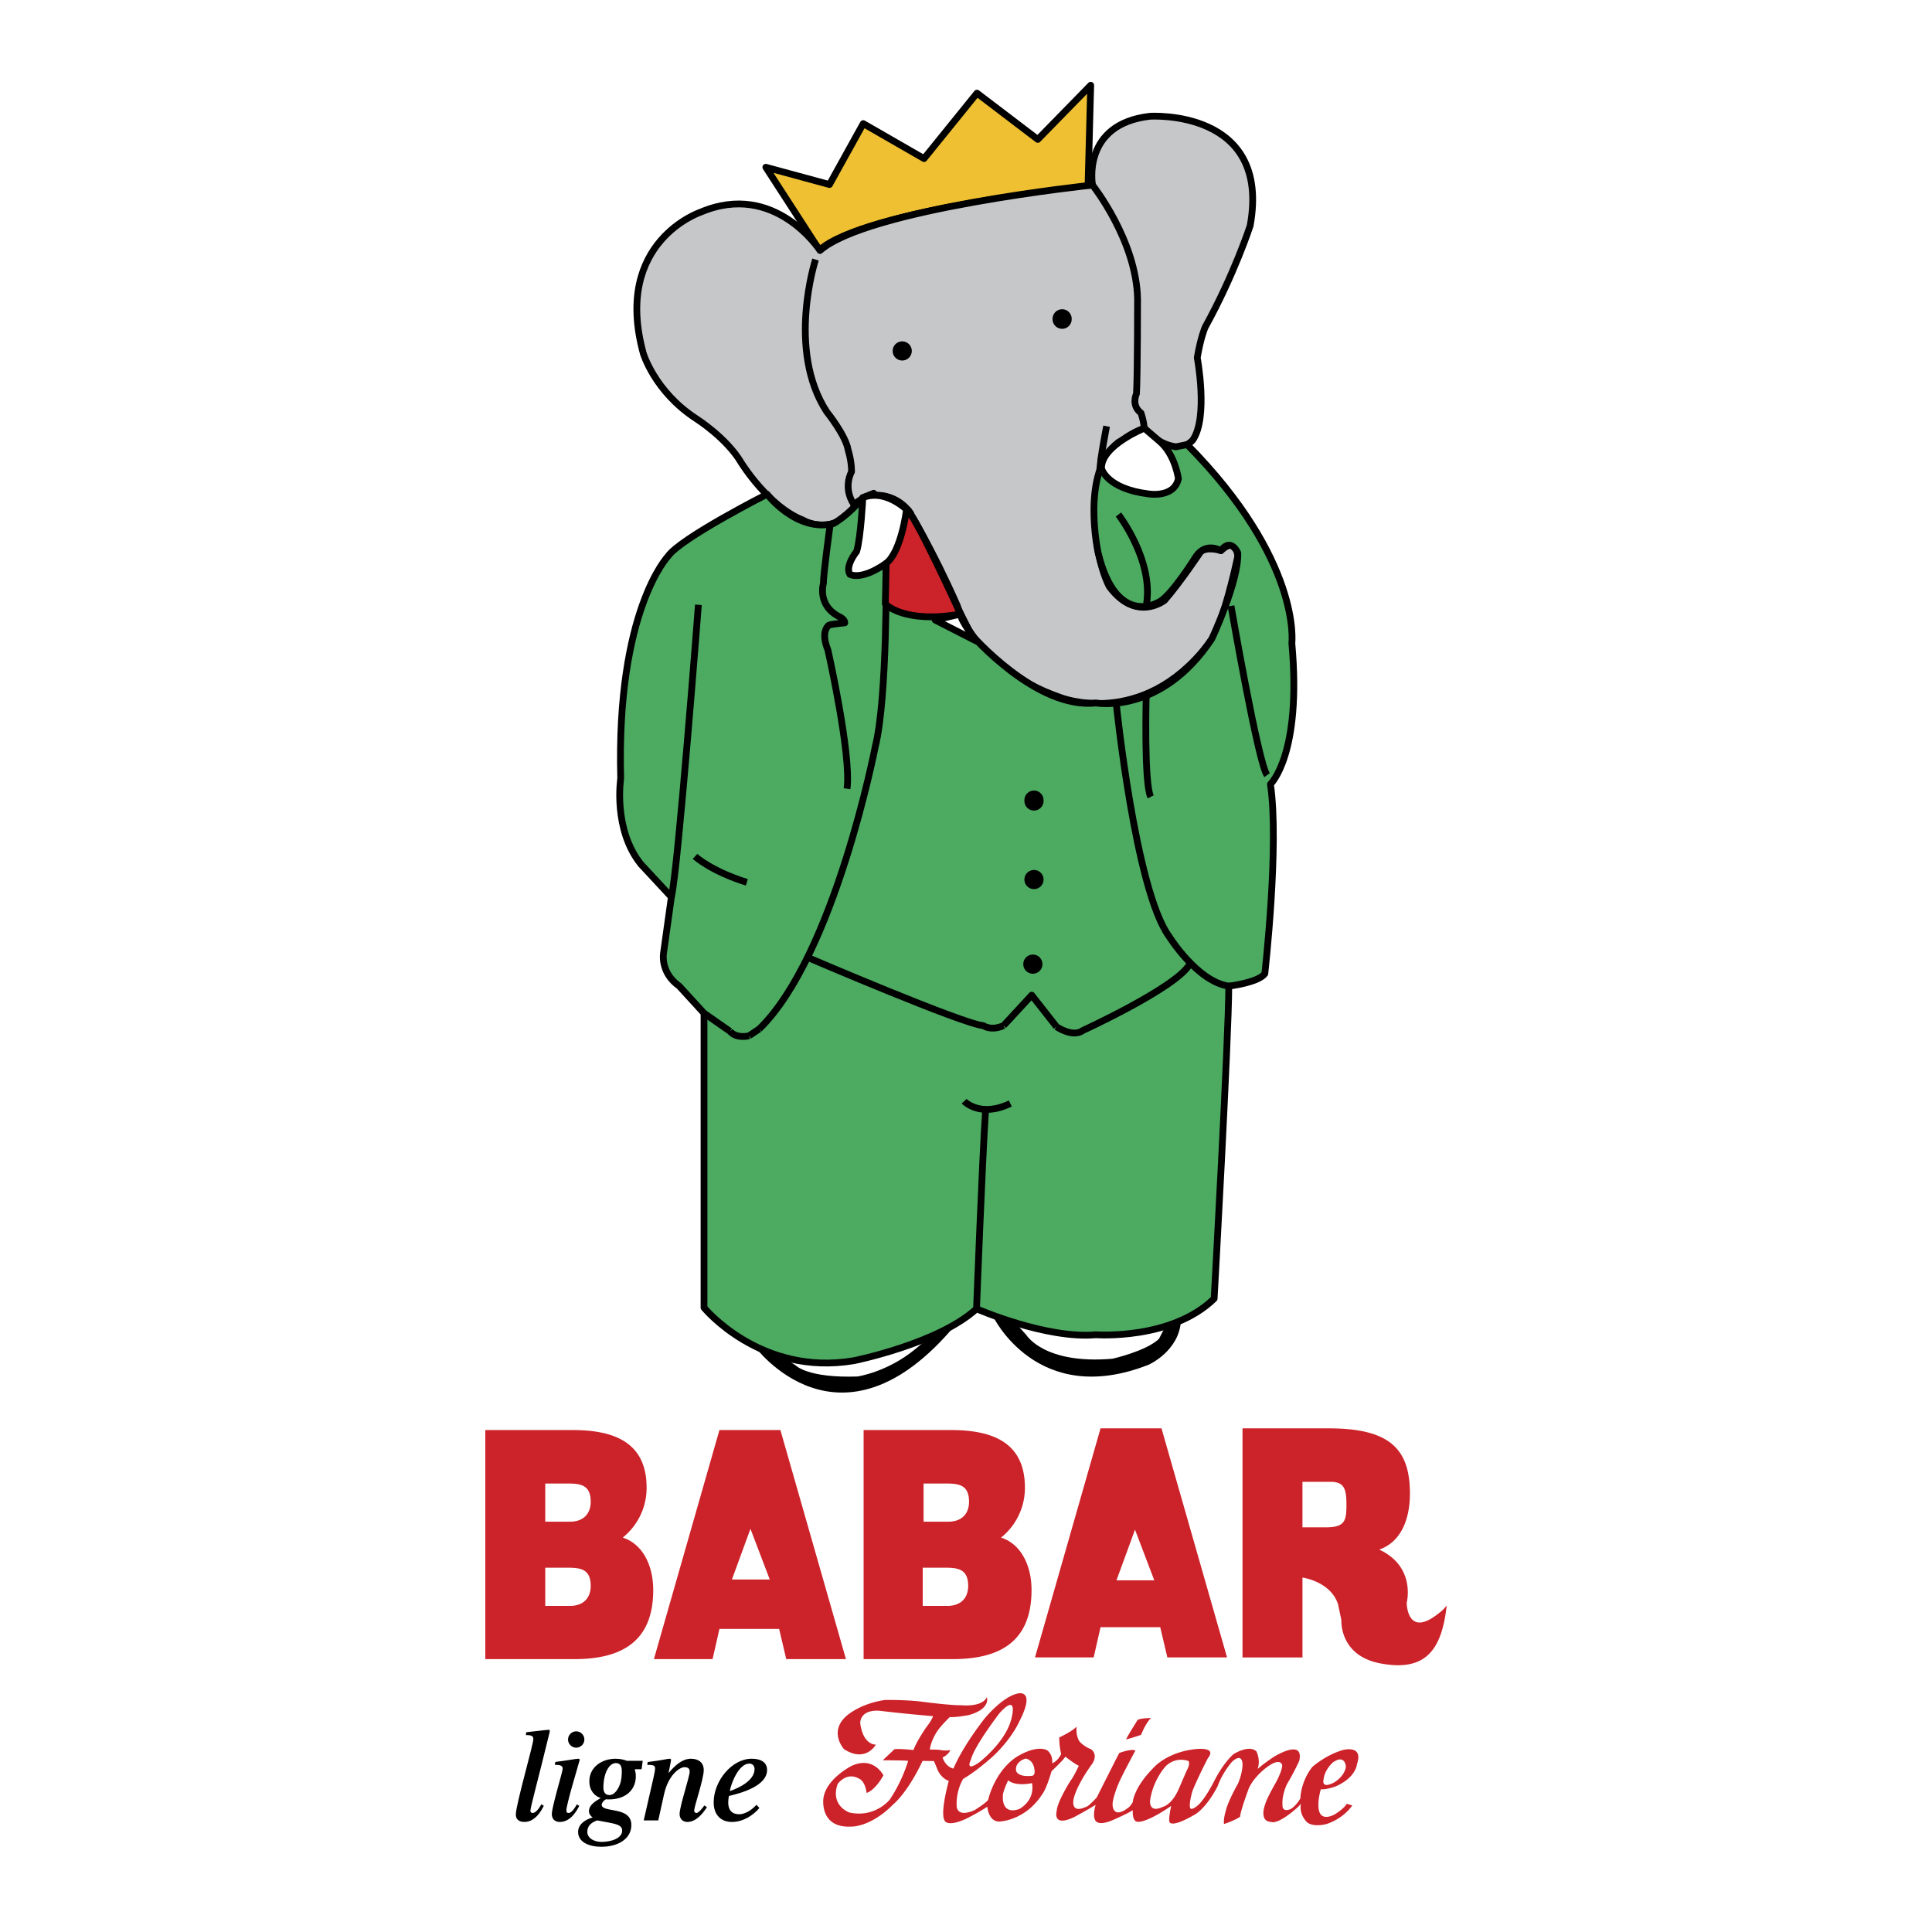
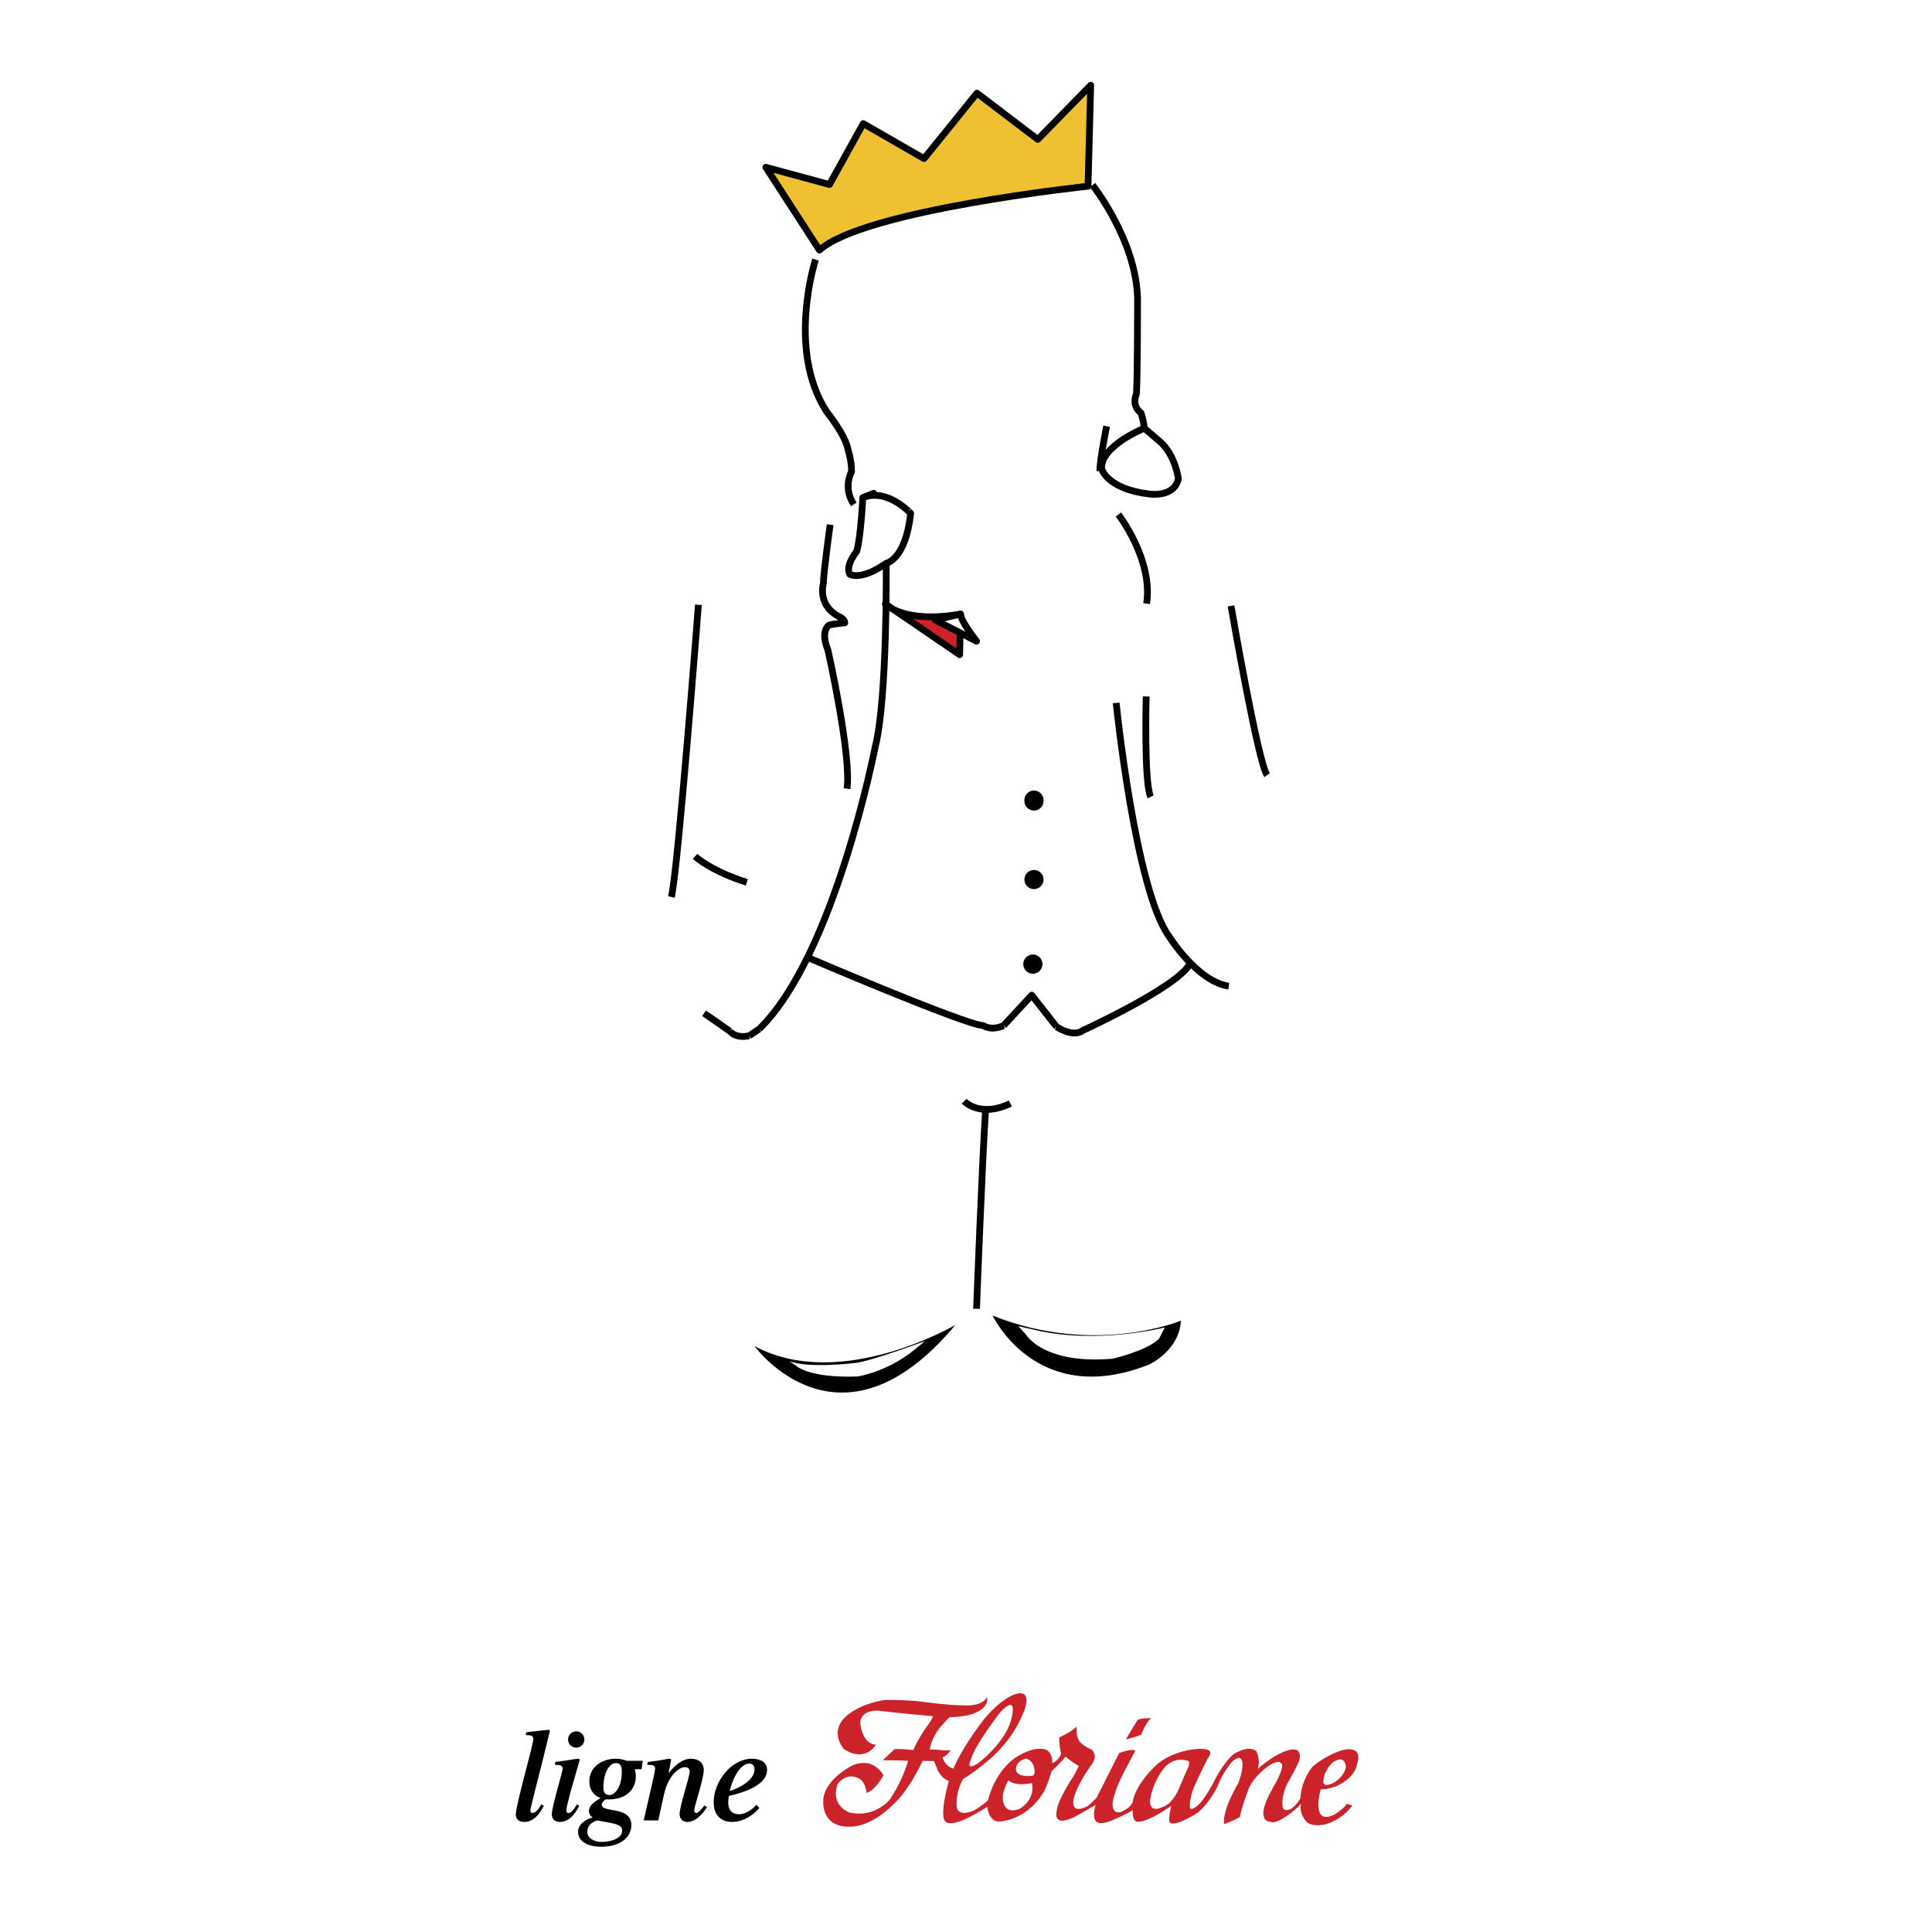
<svg xmlns="http://www.w3.org/2000/svg" width="2500" height="2500" viewBox="0 0 192.756 192.756">
-   <path fill-rule="evenodd" clip-rule="evenodd" fill="#fff" d="M0 0h192.756v192.756H0V0z" />
  <path d="M75.27 134.295s8.51 11.734 20.054-2.111c0 0-11.459 6.754-20.054 2.111 0 0 8.595 4.643 0 0z" fill-rule="evenodd" clip-rule="evenodd" />
  <path d="M81.758 24.953c4.438-4.011 26.794-6.374 26.794-6.374l.268-10.074-5.281 5.403-6.066-4.615-5.281 6.529-6.066-3.49-3.371 6.079-6.348-1.724 5.351 8.266z" fill-rule="evenodd" clip-rule="evenodd" fill="#efc031" stroke="#000" stroke-width=".675" stroke-linejoin="round" stroke-miterlimit="2.613" />
-   <path d="M85.521 50.097s2.359-2.026 5.168.9c0 0 2.359 3.828 4.83 9.456 0 0 1.574 6.078 10.224 9.118 0 0 8.09 3.265 14.717-5.178 0 0 1.236-.675 3.035-8.893 0 0-.113-2.026-1.686-.562 0 0-1.35-.451-2.023.112 0 0-2.021 3.04-3.594 4.841 0 0-2.809 2.251-5.506-1.351 0 0-2.584-4.559-.787-12.27 0 0 1.35-2.533 4.27-3.546 0 .563 2.135 1.633 2.135 1.633 1.686.788 2.697-.451 2.697-.451 1.572-2.251.449-8.217.449-8.217.336-2.026.785-3.04.785-3.04 2.922-5.291 4.494-10.131 4.494-10.131 2.135-11.707-9.998-10.918-9.998-10.918-6.854.788-5.73 6.866-5.73 6.866s-22.469 2.363-27.188 6.528c0 0-4.494-6.979-11.909-3.827 0 0-8.763 2.927-5.729 14.071 0 0 1.124 3.827 5.28 6.528 0 0 3.033 1.914 4.494 4.39 0 0 2.696 4.39 6.179 5.741.001 0 3.147 1.914 5.393-1.8 0 0-2.246 3.714 0 0z" fill-rule="evenodd" clip-rule="evenodd" fill="#c6c7c9" stroke="#000" stroke-width=".675" stroke-linejoin="round" stroke-miterlimit="2.613" />
  <path d="M110.406 42.527s-.674 3.377-.674 4.474M81.365 25.895s-2.921 9.005 1.124 15.196c0 0 1.91 2.364 2.134 3.827 0 0 .337 1.013.337 2.139 0 0-.899 1.576.225 3.264" fill="none" stroke="#000" stroke-width=".675" stroke-linejoin="round" stroke-miterlimit="2.613" />
-   <path d="M89.062 35.013a.954.954 0 1 1 .953.955.954.954 0 0 1-.953-.955zM105.016 31.807a.953.953 0 0 1 1.906 0 .954.954 0 1 1-1.906 0z" fill-rule="evenodd" clip-rule="evenodd" />
  <path d="M114.17 43.005c0-.901-.336-1.801-.336-1.801-1.012-.788-.449-1.913-.449-1.913.111-1.801.111-9.456.111-9.456-.111-5.854-4.494-11.369-4.494-11.369" fill="none" stroke="#000" stroke-width=".675" stroke-linejoin="round" stroke-miterlimit="2.613" />
  <path d="M99.031 131.254s4.381 9.33 15.588 4.896c0 0 3.033-1.35 3.203-4.389 0 .001-8.552 3.589-18.791-.507 0 0 10.239 4.096 0 0z" fill-rule="evenodd" clip-rule="evenodd" />
  <path d="M79.398 136.236s1.18 1.266 6.151 1.098c0 0 2.949-.424 5.729-2.703l1.012-.83s-5.393 2.014-6.951 2.182c0 0-4.663.576-6.601-.184l.66.437zM102.402 133.197s1.77 2.953 8.594 2.363c0 0 3.371-.76 4.635-1.984l.59-1.139s-6.615 1.688-12.766.295l-1.854-.422.801.887z" fill-rule="evenodd" clip-rule="evenodd" fill="#fff" />
-   <path d="M118.439 44.356c11.459 11.594 10.449 19.811 10.449 19.811 1.01 11.144-2.135 14.07-2.135 14.07.898 6.078-.562 18.911-.562 18.911-.674.9-3.596 1.238-3.596 1.238 0 5.064-1.459 31.18-1.459 31.18-4.27 4.164-11.797 3.602-11.797 3.602-4.943.451-11.91-2.588-11.91-2.588-3.819 3.488-12.245 5.178-12.245 5.178-9.325 1.576-14.943-5.291-14.943-5.291v-29.379l-2.471-2.701c-1.91-1.352-1.573-3.265-1.573-3.265l.786-5.628-3.033-3.265c-2.809-3.489-2.022-8.555-2.022-8.555-.449-16.771 4.719-22.174 4.719-22.174 1.236-1.801 9.887-6.191 9.887-6.191s2.921 3.828 6.629 2.927c0 0 1.46-.788 2.92-2.589 0 0 2.697-1.013 4.607 1.351l6.179 12.27s6.516 7.542 12.471 6.866c0 0 6.516 1.238 11.572-6.416 0 0 2.695-5.741 2.584-8.555 0 0-.676-1.576-1.686-.225 0 0-1.461-.901-2.473.562 0 0-2.584 4.165-3.818 4.615 0 0-4.158 2.477-5.955-4.953 0 0-1.799-8.104 2.021-11.031l2.584-1.407s1.012 1.52 3.146 1.857l1.124-.225z" fill-rule="evenodd" clip-rule="evenodd" fill="#4caa61" stroke="#000" stroke-width=".675" stroke-linejoin="round" stroke-miterlimit="2.613" />
  <path d="M102.207 87.75a.954.954 0 1 1 .953.955.953.953 0 0 1-.953-.955zM102.207 79.871a.954.954 0 1 1 1.906 0 .954.954 0 1 1-1.906 0zM102.094 71.542a.955.955 0 1 1 0 0z" fill-rule="evenodd" clip-rule="evenodd" />
  <path d="M88.415 56.203s.141 13.48-1.096 18.32c0 0-4.044 20.824-11.572 28.141m0 0l-1.011.676m0 0s-1.235.336-1.91-.451m0 0l-2.584-1.801M69.68 60.34s-2.022 26.339-2.696 29.154m44.377-19.361s1.91 18.685 5.281 23.3c0 0 2.809 4.502 5.953 4.954M80.69 95.572s15.504 6.641 17.413 6.754c0 0 .76.562 2.023 0m.001 0l2.809-3.039 2.473 3.152m-.001 0s1.627 1.125 2.639.365c0 0 9.223-4.227 10.617-6.557M82.825 52.348s-.674 4.84-.674 5.854c0 0-.674 2.251 1.685 3.377 0 0 .449.225.449.562 0 0-1.236.113-1.573.225 0 0-.899.563-.112 2.477 0 0 2.359 10.468 1.91 13.845m-15.167 6.753s1.573 1.464 5.168 2.589m37.075-36.696s3.482 4.503 2.809 8.893m-.041 9.258s-.225 8.667.449 10.018" fill="none" stroke="#000" stroke-width=".675" stroke-linejoin="round" stroke-miterlimit="2.613" />
  <path d="M102.094 96.193c0-.528.428-.956.955-.956a.955.955 0 0 1 0 1.911.954.954 0 0 1-.955-.955z" fill-rule="evenodd" clip-rule="evenodd" />
  <path d="M122.82 60.452s2.697 15.646 3.596 16.884" fill="none" stroke="#000" stroke-width=".675" stroke-linejoin="round" stroke-miterlimit="2.613" />
  <path d="M86.083 49.646s-.196 4.024-.618 5.375c0 0-1.18 1.435-.674 2.279 0 0 1.095.676 3.623-1.098 0 0 1.938-.337 2.443-4.98.001 0-2.302-2.56-4.774-1.576 0 0 2.472-.984 0 0zM109.9 46.748s.506 2.026 4.719 2.533c0 0 2.529.421 2.949-1.52 0 0-.309-2.392-1.854-3.715l-1.545-1.323s-4.353 1.745-4.269 4.025c0 0-.084-2.28 0 0z" fill-rule="evenodd" clip-rule="evenodd" fill="#fff" stroke="#000" stroke-width=".675" stroke-linejoin="round" stroke-miterlimit="2.613" />
-   <path d="M88.33 60.255s1.797 1.998 7.5 1.013c0 0-4.803-10.553-5.393-10.384 0 0-.506 4.137-2.022 5.318l-.085 4.053z" fill-rule="evenodd" clip-rule="evenodd" fill="#cc2229" stroke="#000" stroke-width=".675" stroke-linejoin="round" stroke-miterlimit="2.613" />
+   <path d="M88.33 60.255s1.797 1.998 7.5 1.013l-.085 4.053z" fill-rule="evenodd" clip-rule="evenodd" fill="#cc2229" stroke="#000" stroke-width=".675" stroke-linejoin="round" stroke-miterlimit="2.613" />
  <path d="M93.301 61.859l4.128 2.111s-1.6-2.026-1.6-2.702l-2.528.591z" fill-rule="evenodd" clip-rule="evenodd" fill="#fff" stroke="#000" stroke-width=".675" stroke-linejoin="round" stroke-miterlimit="2.613" />
  <path d="M97.43 130.58s.562-14.746.9-19.812m-2.136-.901s1.573 1.689 4.606.227" fill="none" stroke="#000" stroke-width=".675" stroke-linejoin="round" stroke-miterlimit="2.613" />
-   <path d="M48.418 165.531v-22.854h8.719c4.105 0 7.375 1.205 7.375 5.744a6.352 6.352 0 0 1-2.382 4.984c1.977.635 3.042 2.76 3.042 5.236 0 5.109-3.118 6.889-7.857 6.889h-8.897v.001zM54.4 148.01v3.809h2.483c1.191 0 2.053-.666 2.053-2 0-1.777-1.166-1.809-2.433-1.809H54.4zm0 8.4v3.809h2.483c1.191 0 2.053-.666 2.053-2 0-1.777-1.166-1.809-2.433-1.809H54.4zM86.163 165.531v-22.854h8.718c4.107 0 7.375 1.205 7.375 5.744a6.348 6.348 0 0 1-2.381 4.984c1.977.635 3.041 2.76 3.041 5.236 0 5.109-3.117 6.889-7.857 6.889h-8.896v.001zm5.981-17.521v3.809h2.484c1.191 0 2.053-.666 2.053-2 0-1.777-1.166-1.809-2.433-1.809h-2.104zm-.084 8.4v3.809h2.483c1.191 0 2.053-.666 2.053-2 0-1.777-1.166-1.809-2.433-1.809H92.06zM65.24 165.531l6.538-22.854h6.083l6.539 22.854h-5.956l-.709-3.016h-5.957l-.684 3.016H65.24zm38.022-.17l6.539-22.854h6.082l6.539 22.854h-5.955l-.711-3.016h-5.955l-.686 3.016h-5.853zm-28.389-12.832l-1.85 5.057h3.776l-1.926-5.057zm38.367.084l-1.85 5.057h3.775l-1.925-5.057zM133.494 160.043c-.758-2.279-3.547-2.648-3.547-2.648v7.967h-5.982v-22.854h8.619c6.082 0 8.084 2.062 8.084 6.508 0 2.635-.938 4.855-3.066 5.586 3.697 1.707 2.746 5.301 2.746 5.301s0 3.715 3.316.957c0 0 .223-.113.674-.676-.506 4.559-2.193 6.613-6.631 5.77-4.107-.781-3.875-4.307-3.875-4.307l-.338-1.604zm-3.547-7.664h2.357c1.85 0 2.031-.627 2.031-2.213 0-1.619-.207-2.326-1.602-2.326h-2.787v4.539h.001z" fill-rule="evenodd" clip-rule="evenodd" fill="#cc2229" />
  <path d="M52.508 172.824c.522-.051 2.052-.242 2.243-.242.064 0 .102.025.102.115 0 .102-.115.51-.204.881-.828 3.447-1.733 6.742-1.733 7.086 0 .127.077.217.217.217.408 0 .752-.664.879-.867l.242.152c-.217.436-.828 1.609-1.937 1.609-.548 0-.854-.268-.854-.74 0-.959 1.747-6.973 1.747-7.521 0-.357-.242-.396-.752-.408l.05-.282zM55.411 175.787c1.07-.129 2.103-.32 2.269-.32.077 0 .153.025.153.09 0 .09-.051.217-.127.486-.089.344-1.198 4.008-1.198 4.57 0 .217.077.268.217.268.357 0 .701-.65.828-.855l.242.141c-.216.422-.829 1.609-1.937 1.609-.497 0-.803-.295-.803-.779 0-.727 1.083-4.238 1.083-4.52 0-.332-.242-.396-.79-.408l.063-.282zm2.077-3.053c.446 0 .816.371.816.818 0 .445-.37.816-.816.816s-.816-.371-.816-.816c0-.447.37-.818.816-.818 0 0-.446 0 0 0zM64.01 176.516h-.676c.063.242.102.459.102.701 0 1.367-1.02 2.311-2.689 2.311-.103 0-.179 0-.28-.012-.191.062-.434.357-.434.549 0 .83 2.957.102 2.957 2.018 0 1.404-1.364 2.17-2.995 2.17-1.224 0-2.319-.459-2.319-1.48 0-.793.777-1.264 1.453-1.443-.217-.152-.37-.369-.37-.625 0-.613.612-.984 1.173-1.316-.574-.178-1.134-.715-1.134-1.672 0-1.43 1.274-2.248 2.612-2.248.484 0 .828.09 1.122.205h1.593l-.115.842zm-4.422 5.105c-.574.193-.994.537-.994 1.137 0 .652.701 1.01 1.415 1.01 1.058 0 2.064-.408 2.064-1.111 0-.434-.267-.625-1.325-.816l-1.16-.22zm2.447-4.978c0-.396-.14-.74-.586-.74-.726 0-1.249 1.098-1.249 2.451 0 .395.153.74.599.74.397 0 .7-.332.949-.826.308-.612.287-1.375.287-1.625zM64.618 175.799c1.568-.191 1.976-.332 2.192-.332.051 0 .141.039.141.104 0 .113-.191 1.033-.243 1.303h.026c.561-.703 1.338-1.406 2.205-1.406.713 0 1.274.357 1.274 1.137 0 .881-.956 3.652-.956 4.023 0 .164.102.254.217.254.204 0 .497-.332.803-.752l.254.178c-.433.652-1.083 1.469-1.963 1.469-.446 0-.764-.318-.764-.779 0-.805.994-3.678 1.007-4.252 0-.318-.204-.434-.522-.434-.497 0-1.619.791-2.04 2.719l-.573 2.592h-1.453l.968-4.227c.102-.445.166-.791.166-.969 0-.307-.204-.346-.777-.346l.038-.282zM75.766 180.383c-.573.678-1.567 1.393-2.74 1.393-1.109 0-1.823-.715-1.823-1.953 0-2.133 1.81-4.355 3.798-4.355.918 0 1.53.357 1.53 1.125 0 1.607-2.613 2.311-3.811 2.592-.038.23-.064.473-.064.676 0 .703.357 1.148 1.083 1.148.458 0 1.121-.268 1.733-.943l.294.317zm-2.957-1.686c.854-.279 2.473-1.033 2.473-2.195 0-.307-.191-.549-.522-.549-1.046 0-1.81 1.94-1.951 2.744 0 0 .141-.804 0 0z" fill-rule="evenodd" clip-rule="evenodd" />
  <path d="M131.557 180.432c.168 1.436 1.602.59 1.602.59.969-.59 1.211-1.059 1.211-1.059l.551.17c-1.061 1.469-2.652 1.871-2.652 1.871-1.572.342-1.977-.318-1.977-.318-.742-.871-.488-1.723-.488-1.723l-.297.318c-2.102 1.873-2.676 1.49-2.676 1.49-1.295-.043-.594-1.787-.594-1.787.17-.617 1.084-2.191 1.084-2.191.721-1.383.594-1.723.594-1.723-.359-.873-1.961.604-1.961.604-1.223 1.098-1.438 1.969-1.438 1.969-.881 2.422-.785 2.617-.785 2.617-.686.438-1.613.725-1.613.725-.064-.574.17-1.277.17-1.277.211-.979 1.23-2.766 1.23-2.766.51-1.213.447-2 .447-2-.107-1.148-1.084-.127-1.084-.127-1.039 1.254-1.4 2.404-1.4 2.404-1.275 2.424-2.395 2.889-2.395 2.889-2.275 1.309-2.402.674-2.402.674-.127-.318.168-1.605.168-1.605-2.779 1.902-3.453 1.564-3.453 1.564-.467-.15-.379-1.141-.379-1.141-.469.32-1.924.959-1.924.959-1.678.744-1.846 0-1.846 0-.256-.49.062-1.49.062-1.49-.637.404-2.08 1.191-2.08 1.191-2.295 1.129-1.805-.574-1.805-.574.062-.979 1.422-3.084 1.422-3.084.234-.256.785-1.426.785-1.426-.467-.213-1.338-.914-1.338-.914-.275.424-1.379 1.445-1.379 1.445-.553 1.883-.914 2.277-.914 2.277-1.613 2.543-4.033 2.723-4.033 2.723-1.338.277-1.467-1.447-1.467-1.447-1.031.678-2.187 1.234-2.187 1.234-1.762.787-2.038.191-2.038.191-.552-.682.382-4 .382-4-.807-.297-1.126-1.127-1.126-1.127-.382-.957-.36-.855-.36-.855l-1.126-.018c-1.528 3.234-2.93 4.34-2.93 4.34-2.251 2.277-4.141 2.213-4.141 2.213-3.271.193-2.824-2.828-2.824-2.828.275-1.959 2.824-3.234 2.824-3.234 2.208-1 3.164.957 3.164.957-.914 1.596-1.678 1.744-1.678 1.744-.17-1.275-.807-1.447-.807-1.447-1.231-.658-2.081.555-2.081.555-.764 2.191 1.168 2.85 1.168 2.85 2.574.568 4.035-1.297 4.035-1.297 1.278-1.893 1.826-3.852 1.826-3.852-.297-.062-2.527-.062-2.527-.062.085-.086 1.168-1.107 1.168-1.107.573-.062 1.9.086 1.9.086.255-.799 1.243-2.234 1.243-2.234.605-.766.701-1.148.701-1.148a153.56 153.56 0 0 1-5.383-.543c-1.975-.096-1.879 1.246-1.879 1.246.286 2.232 1.56 2.137 1.56 2.137s-1.008 1.84-3.174.457c0 0-1.5-1.627.113-3.203 0 0 1.267-1.307 3.984-1.711 0 0 2.315-.021 3.78.191 0 0 2.739.361 3.886.34 0 0 1.997.213 2.485-.807 0 0 .424 1.168-1.805 1.785 0 0-1.338.256-1.89.193 0 0-.956.914-1.317 1.51 0 0-.573.852-.679 1.744 0 0 .573-.021 1.104.043 0 0 .446.105.935 0 0 0-.106.404-.765.744 0 0 .234.895 1.083 1.107 0 0 .701-1.873 3.057-4.936 0 0 1.764-2.213 3.355-2.555 0 0 1.871-.52.145 2.814 0 0-.717 1.676-2.629 3.463 0 0-1.613 1.467-2.952 2.232 0 0-.722 1.086-.658 2.682 0 0-.063 1.256 1.784.447 0 0 1.041-.639 1.359-1.021 0 0 .568-2.695 2.717-4.215 0 0 1.891-1.295 3.123-.764 0 0 .615.318.551 1.318 0 0 .51-.148.893-.914 0 0-.191-.723-.191-1.66 0 0 1.254-.574 1.742-1.084 0 0-.148.828.297 1.51 0 0 .467.512 1.125.744 0 0 .744.469.148 1.426 0 0-1.508 2-1.869 3.51 0 0-.424 1.617 1.297.787 0 0 .062.086.996-.893 0 0 1.467-2.914 2.061-4.084l.191-.363s1.146-.445 1.613-.254c0 0-1.23 2.275-1.656 3.232 0 0-.701 1.617-.615 2.277 0 0 .043 1.318 1.486.256 0 0 .227-.105.521-.611 0 0 .078-1.447 2.105-3.463 0 0 .92-1.096 3.021-1.629 0 0 1.678-.424 2.379-.105 0 0 .529.148-.023.83 0 0-1.166 2.275-1.549 3.318 0 0-.404 1.404-.17 1.701 0 0 .213.176.893-.484 0 0 .631-.633 1.475-2.279 0 0 .758-1.604 1.895-2.66 0 0 1.578-1.021 2.32-.277 0 0 .426.852.107 1.744 0 0 .48-.453 1.617-1.213 0 0 3.033-1.898 2.543.385 0 0-.467 1.062-1.23 2.34 0 0-.531 1.084-.445 2.084 0 0-.086.766.807.404 0 0 .518-.273.98-1.076 0 0 0-1.604 1.18-3.123 0 0 1.271-1.158 3.033-1.689 0 0 2.107-.59 1.434 1.393 0 0-.084 1.352-2.148 2.238 0 0-.928.338-1.465.279 0 0-.322 1.06-.22 1.916 0 0-.102-.856 0 0zm-12.977-4.729s-1.178-.506-2.238.473c0 0-1.254 1.275-1.594 3.404 0 0-.211 1.404 1.297.68 0 0 .891-.191 1.592-1.85 0 0 .438-1.018.764-1.766-.001.001.376-.628.179-.941 0 0 .197.313 0 0zm-16.254-.25s-1.061.275-.955 1.191c0 0 .062.662 1.537.537 0 0 .375.016.311-.496 0 .001 0-1.062-.893-1.232 0 0 .893.17 0 0zm-2.578-4.562s-2.539 3.285-2.878 4.668c0 0-.651 1.271.771.314 0 0 2.615-1.957 3.244-4.307 0 0 .801-2.785-1.137-.675 0 0 1.938-2.11 0 0zm33.24 4.939s-.842.717-.934 1.719c0 0-.287.998 1.072.275 0 0 .977-.543 1.156-1.531.001 0-.04-1.324-1.294-.463 0 0 1.254-.861 0 0zm-32.933 3.41s-.164 1.871 1.635 1.248c0 0 1.594-.797 1.275-2.59 0 0-1.572.383-2.379-.275 0 0-.574 1.17-.531 1.617 0 0-.043-.447 0 0z" fill-rule="evenodd" clip-rule="evenodd" fill="#cc2229" />
  <path d="M113.496 171.602s-1.104 1.766-1.146 1.936c0 0 .232-.021 1.486-.447 0 0 .467-1.191.998-1.68 0-.001-1.063-.001-1.338.191 0 0 .275-.192 0 0z" fill-rule="evenodd" clip-rule="evenodd" fill="#cc2229" />
</svg>